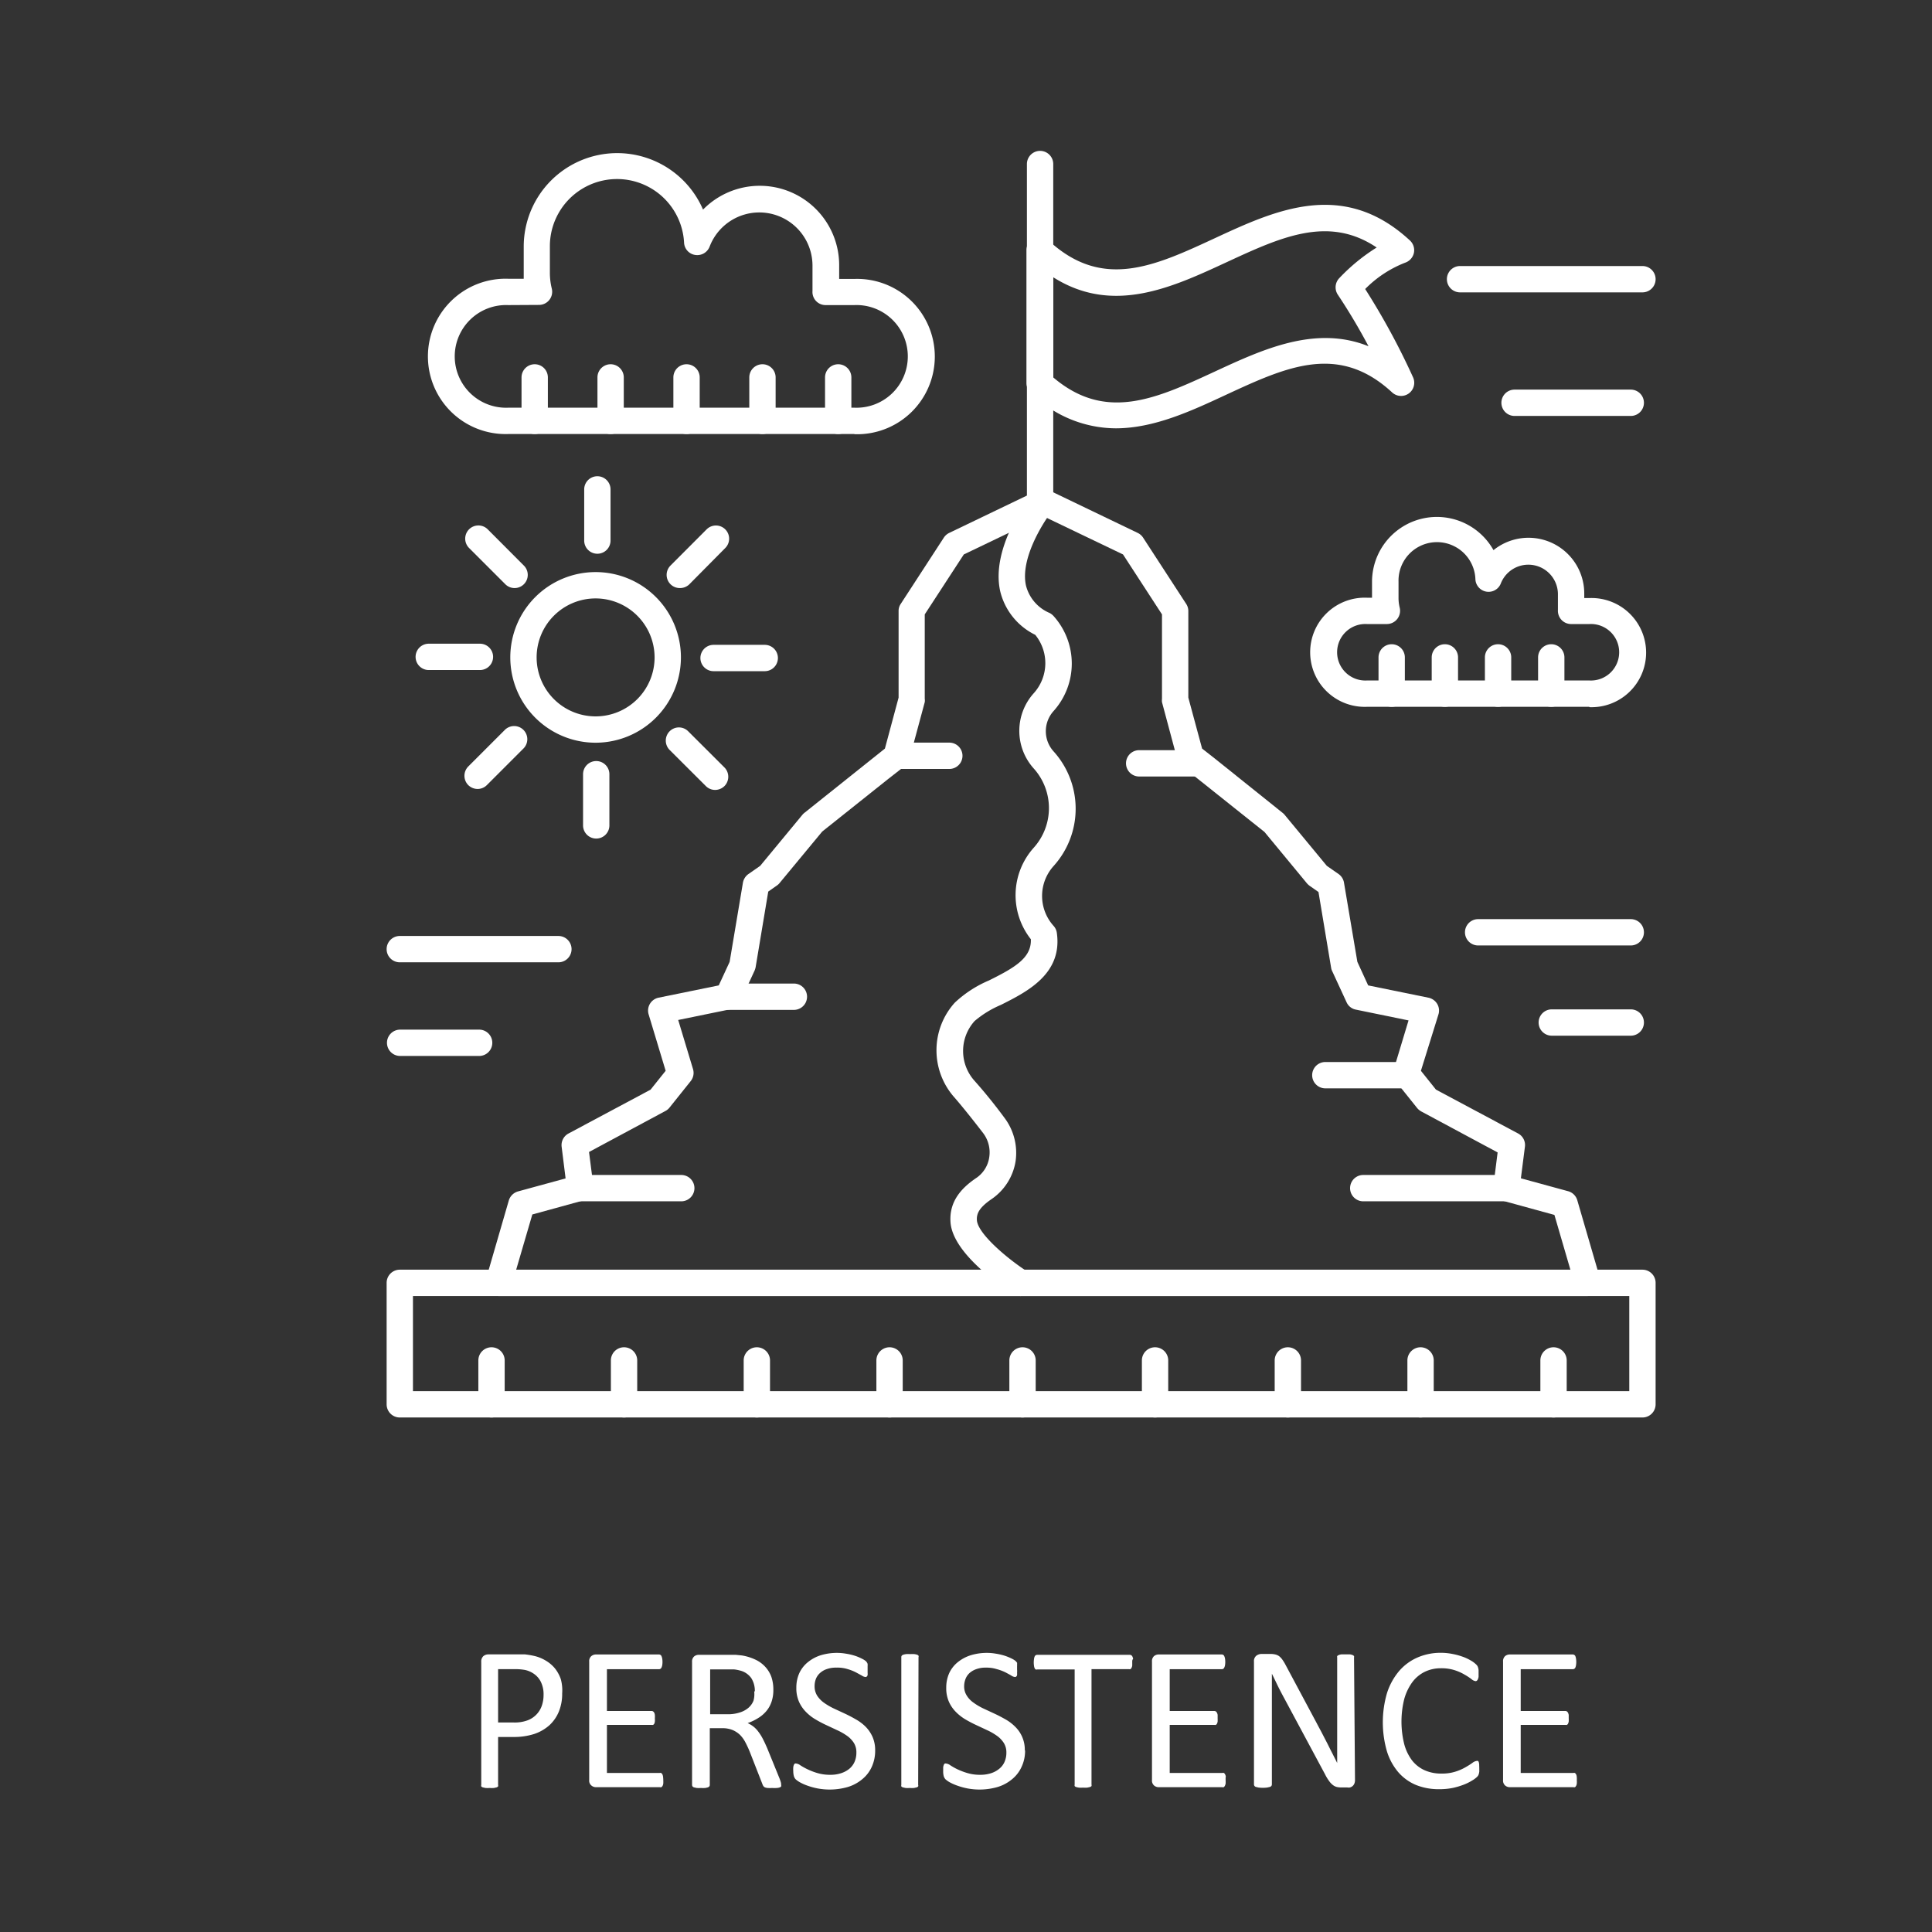
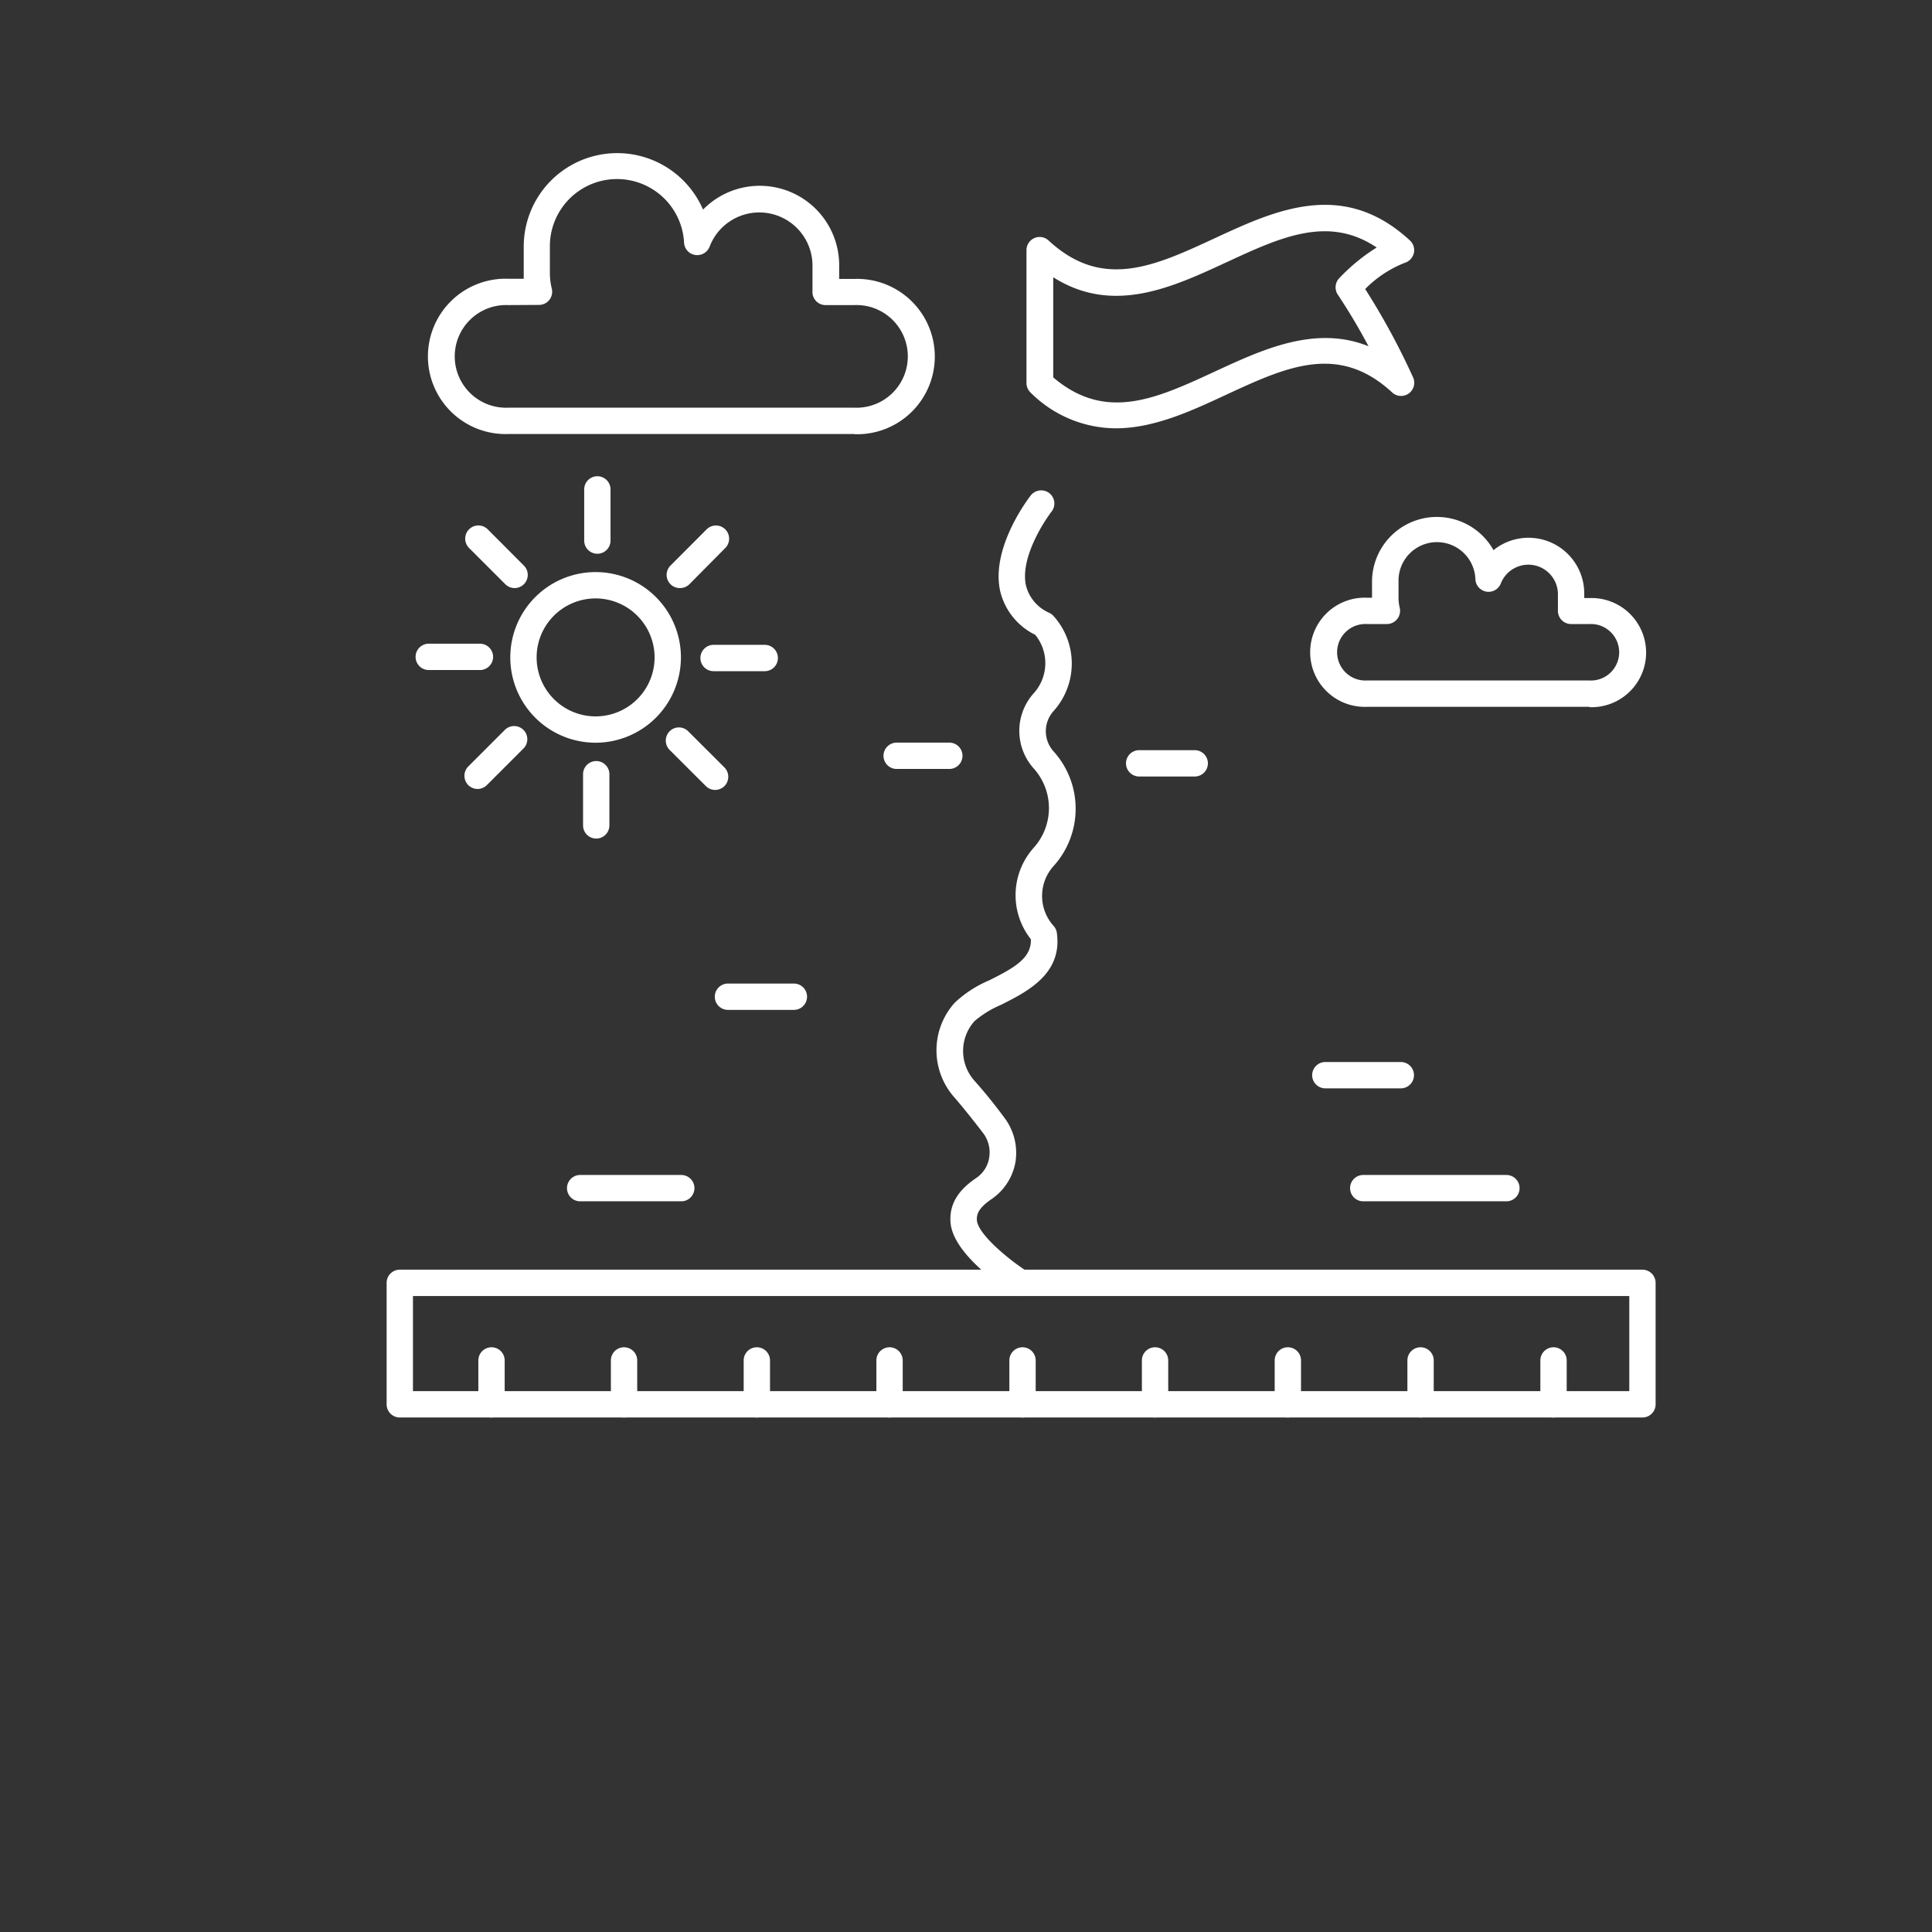
<svg xmlns="http://www.w3.org/2000/svg" t="1686893312817" class="icon" viewBox="0 0 1024 1024" version="1.1" p-id="6874" width="11679" height="11679">
  <rect x="0" y="0" width="1024" height="1024" fill="#333333" stroke="none" />
-   <path d="M841.641 686.916H264.281a6.931 6.931 0 0 1-5.582-2.791 7.025 7.025 0 0 1-1.116-6.141l12.142-41.868a7.118 7.118 0 0 1 4.885-4.652l25.167-6.885-2.093-16.747a6.978 6.978 0 0 1 3.582-7.025l43.543-23.26 8.001-10.002-9.025-29.912a6.978 6.978 0 0 1 5.257-8.839l31.913-6.513 5.768-12.467 7.025-41.868a7.211 7.211 0 0 1 2.884-4.652l6.28-4.373 22.423-27.121a6.745 6.745 0 0 1 1.023-0.977l42.659-34.053 7.257-27.028v-45.822a6.559 6.559 0 0 1 1.116-3.815l22.841-35.123a7.071 7.071 0 0 1 2.838-2.512l45.683-21.957a7.35 7.35 0 0 1 3.024-0.651h2.559a7.676 7.676 0 0 1 3.024 0.651l45.683 21.957a7.071 7.071 0 0 1 2.838 2.512l22.841 35.123a6.885 6.885 0 0 1 1.116 3.815v45.822l7.304 27.028 6.838 5.35 35.82 28.703a6.745 6.745 0 0 1 1.023 0.977l22.423 27.121 6.28 4.373a6.978 6.978 0 0 1 2.838 4.652l7.071 41.868 5.722 12.467 31.913 6.513a7.071 7.071 0 0 1 4.652 3.256 6.931 6.931 0 0 1 0.698 5.582l-9.304 29.912 7.955 9.955 43.543 23.26a6.931 6.931 0 0 1 3.629 7.025l-2.14 16.747 25.214 6.885a6.978 6.978 0 0 1 4.652 4.652l12.188 41.868a6.978 6.978 0 0 1-6.699 8.932z m-568.057-13.956h558.753l-8.467-29.029-27.307-7.49a6.931 6.931 0 0 1-5.071-7.583l2.279-18.05-40.566-21.771a7.955 7.955 0 0 1-2.14-1.814l-11.165-13.956a6.838 6.838 0 0 1-1.21-6.373l7.862-26.051-27.912-5.722a6.792 6.792 0 0 1-4.931-3.908l-7.629-16.515a6.001 6.001 0 0 1-0.558-1.768l-6.699-40.147-4.652-3.256a8.978 8.978 0 0 1-1.396-1.256l-22.562-27.307-43.775-34.89a7.118 7.118 0 0 1-2.466-3.675l-8.094-30.238a8.513 8.513 0 0 1 0-1.861V325.641l-20.655-31.773-42.194-20.236-42.194 20.236-20.701 31.773v44.659a6.373 6.373 0 0 1 0 1.861l-8.141 30.192a6.838 6.838 0 0 1-2.466 3.675l-8.699 6.792-35.03 27.912-22.609 27.307a6.978 6.978 0 0 1-1.349 1.256l-4.652 3.256-6.699 40.147a11.165 11.165 0 0 1-0.558 1.768l-7.629 16.515a6.792 6.792 0 0 1-4.931 3.908l-27.912 5.722 7.862 26.051a6.978 6.978 0 0 1-1.256 6.373l-11.165 13.956a6.745 6.745 0 0 1-2.14 1.814l-40.566 21.771 2.326 18.05a6.978 6.978 0 0 1-5.117 7.583l-27.261 7.49z" fill="#ffffff" p-id="6875" />
  <path d="M870.53 751.299H211.899a6.978 6.978 0 0 1-6.978-6.978v-64.384a6.978 6.978 0 0 1 6.978-6.978h658.631a6.978 6.978 0 0 1 6.978 6.978V744.321a6.978 6.978 0 0 1-6.978 6.978z m-651.653-13.956h644.675v-50.428H218.877z" fill="#ffffff" p-id="6876" />
  <path d="M540.842 686.916a6.885 6.885 0 0 1-3.722-1.07c-5.396-3.442-32.564-21.492-33.355-38.426-0.651-11.63 7.025-18.608 13.956-23.26a16.003 16.003 0 0 0 6.606-10.839 16.933 16.933 0 0 0-3.303-12.84c-6.373-8.281-11.397-14.468-14.979-18.608a37.635 37.635 0 0 1 0-50.428 61.22 61.22 0 0 1 18.096-11.77c13.956-6.931 22.609-12.049 22.237-21.864a37.681 37.681 0 0 1 1.582-48.567 31.401 31.401 0 0 0 0-41.868 29.819 29.819 0 0 1 0-40.007 23.772 23.772 0 0 0 0.744-30.889 34.797 34.797 0 0 1-18.608-23.26c-5.071-23.26 15.445-49.59 16.282-50.707a7.071 7.071 0 0 1 9.816-1.116 6.978 6.978 0 0 1 1.116 9.816c-4.652 6.094-16.608 24.981-13.537 39.077a21.539 21.539 0 0 0 12.56 14.607 7.908 7.908 0 0 1 2.093 1.628 37.681 37.681 0 0 1 0 50.335 15.956 15.956 0 0 0 0 21.399 45.311 45.311 0 0 1 0 60.755 23.679 23.679 0 0 0 0 31.727 6.885 6.885 0 0 1 1.721 3.722c3.07 21.771-15.863 31.215-29.633 38.146a53.777 53.777 0 0 0-13.956 8.56 23.679 23.679 0 0 0 0 31.727c3.815 4.28 9.304 10.746 15.631 19.306a30.936 30.936 0 0 1 6.094 23.26 30.052 30.052 0 0 1-12.607 20.004c-6.838 4.652-8.094 7.862-7.908 11.211 0.419 7.211 16.329 20.608 26.935 27.4a6.978 6.978 0 0 1-3.768 12.84zM420.774 535.26h-34.937a6.978 6.978 0 0 1 0-13.956h34.937a6.978 6.978 0 0 1 0 13.956zM633.231 411.563h-29.447a6.978 6.978 0 0 1 0-13.956h29.447a6.978 6.978 0 0 1 0 13.956zM742.554 576.849H702.453a6.978 6.978 0 0 1 0-13.956h40.007a6.978 6.978 0 0 1 0 13.956zM798.424 636.72h-75.874a6.978 6.978 0 0 1 0-13.956h75.874a6.978 6.978 0 0 1 0 13.956zM361.089 636.72H307.498a6.978 6.978 0 0 1 0-13.956h53.591a6.978 6.978 0 0 1 0 13.956zM503.161 407.562h-27.912a6.978 6.978 0 0 1 0-13.956h27.912a6.978 6.978 0 0 1 0 13.956z" fill="#ffffff" p-id="6877" />
-   <path d="M551.03 272.329A6.978 6.978 0 0 1 544.285 265.164V86.946a6.978 6.978 0 0 1 13.956 0V265.164a6.978 6.978 0 0 1-7.211 7.164z" fill="#ffffff" p-id="6878" />
  <path d="M591.363 227.018a64.291 64.291 0 0 1-45.078-18.887 7.025 7.025 0 0 1-2.233-5.117V132.582a6.978 6.978 0 0 1 11.723-5.117c28.517 26.423 56.103 13.63 88.109-1.21s68.059-31.541 103.414 1.21a7.025 7.025 0 0 1 2.093 6.606 7.071 7.071 0 0 1-4.652 5.164 60.476 60.476 0 0 0-21.167 13.956A376.813 376.813 0 0 1 748.973 200.036a6.978 6.978 0 0 1-11.072 8.001c-28.47-26.377-56.103-13.584-88.063 1.21-18.468 8.606-38.24 17.771-58.476 17.771zM558.241 200.036c27.912 23.725 54.708 11.211 85.876-3.21 25.214-11.677 53.172-24.609 81.224-13.305a314.662 314.662 0 0 0-16.282-27.354 7.025 7.025 0 0 1 0.791-8.746 100.204 100.204 0 0 1 19.818-16.236c-25.586-17.212-50.846-5.489-79.689 7.862s-60.15 27.912-91.738 7.908zM260.512 751.299a6.978 6.978 0 0 1-6.978-6.978v-23.26a6.978 6.978 0 0 1 13.956 0v23.26a6.978 6.978 0 0 1-6.978 6.978zM330.758 751.299a6.978 6.978 0 0 1-6.978-6.978v-23.26a6.978 6.978 0 0 1 13.956 0v23.26a6.978 6.978 0 0 1-6.978 6.978zM401.143 751.299a6.978 6.978 0 0 1-6.978-6.978v-23.26a6.978 6.978 0 0 1 13.956 0v23.26a6.978 6.978 0 0 1-6.978 6.978zM471.481 751.299a6.978 6.978 0 0 1-6.978-6.978v-23.26a6.978 6.978 0 0 1 13.956 0v23.26a6.978 6.978 0 0 1-6.978 6.978zM541.866 751.299A6.978 6.978 0 0 1 534.981 744.321v-23.26a6.978 6.978 0 0 1 13.956 0v23.26a6.978 6.978 0 0 1-7.071 6.978zM612.204 751.299a6.978 6.978 0 0 1-6.978-6.978v-23.26a6.978 6.978 0 0 1 13.956 0v23.26a6.978 6.978 0 0 1-6.978 6.978zM682.589 751.299a6.978 6.978 0 0 1-6.978-6.978v-23.26a6.978 6.978 0 0 1 13.956 0v23.26a6.978 6.978 0 0 1-6.978 6.978zM752.927 751.299a6.978 6.978 0 0 1-6.978-6.978v-23.26a6.978 6.978 0 0 1 13.956 0v23.26a6.978 6.978 0 0 1-6.978 6.978zM823.405 751.299a6.978 6.978 0 0 1-6.978-6.978v-23.26a6.978 6.978 0 0 1 13.956 0v23.26a6.978 6.978 0 0 1-6.978 6.978zM452.826 230.042H269.351a41.17 41.17 0 1 1 0-82.294h8.234v-16.933a49.544 49.544 0 0 1 95.041-19.725 42.101 42.101 0 0 1 72.153 29.587v7.164h8.141a41.17 41.17 0 1 1 0 82.294zM269.351 161.704a27.214 27.214 0 1 0 0 54.382h183.475a27.214 27.214 0 1 0 0-54.382h-15.259a6.931 6.931 0 0 1-6.931-7.443V140.584a28.191 28.191 0 0 0-54.522-9.862 7.025 7.025 0 0 1-7.583 4.419 6.931 6.931 0 0 1-5.955-6.466 35.588 35.588 0 0 0-71.129 2.047v13.956a34.844 34.844 0 0 0 1.023 8.327 6.978 6.978 0 0 1-6.792 8.606zM842.386 374.626h-117.882a28.935 28.935 0 1 1 0-57.824h2.698v-8.467a34.378 34.378 0 0 1 64.384-16.747 29.54 29.54 0 0 1 48.102 23.26v2.14h2.698a28.935 28.935 0 1 1 0 57.824z m-117.882-43.868a14.979 14.979 0 1 0 0 29.912h117.882a14.979 14.979 0 1 0 0-29.912H832.709a7.025 7.025 0 0 1-5.117-2.233 7.118 7.118 0 0 1-1.861-5.257v-8.606a15.677 15.677 0 0 0-30.238-5.489 6.978 6.978 0 0 1-13.491-2.047 20.376 20.376 0 0 0-40.752 1.21v9.025a22.144 22.144 0 0 0 0.605 4.652A7.025 7.025 0 0 1 735.017 330.758zM315.685 393.653a45.218 45.218 0 1 1 45.218-45.218 45.264 45.264 0 0 1-45.218 45.218z m0-76.479a31.261 31.261 0 1 0 31.261 31.261 31.308 31.308 0 0 0-31.261-31.261zM316.011 444.453a6.978 6.978 0 0 1-6.978-6.978v-27.121a6.978 6.978 0 1 1 13.956 0V437.289a6.978 6.978 0 0 1-6.978 7.164zM316.616 293.495a6.978 6.978 0 0 1-6.978-6.978v-27.121a6.978 6.978 0 1 1 13.956 0v27.121a6.978 6.978 0 0 1-6.978 6.978zM379.046 418.681a6.931 6.931 0 0 1-4.931-2.047l-19.213-19.166a7.025 7.025 0 0 1 0-9.862 6.931 6.931 0 0 1 9.862 0l19.213 19.166a7.025 7.025 0 0 1 0 9.862 7.118 7.118 0 0 1-4.931 2.047zM272.747 311.685a6.931 6.931 0 0 1-4.931-2.047l-19.213-19.213a6.978 6.978 0 1 1 9.909-9.862l19.166 19.213A6.978 6.978 0 0 1 272.747 311.685zM405.329 355.739H378.208a6.978 6.978 0 1 1 0-13.956h27.121a6.978 6.978 0 0 1 0 13.956zM254.372 355.134h-27.121a6.978 6.978 0 1 1 0-13.956h27.121a6.978 6.978 0 1 1 0 13.956zM360.298 311.685a6.978 6.978 0 0 1-4.931-11.909l19.166-19.213a6.978 6.978 0 0 1 9.862 9.909l-19.166 19.352a7.118 7.118 0 0 1-4.931 1.861zM253.116 418.169a7.118 7.118 0 0 1-4.931-2.047 7.025 7.025 0 0 1 0-9.862l19.213-19.213a6.978 6.978 0 1 1 9.862 9.862l-19.213 19.213a6.931 6.931 0 0 1-4.931 2.047z" fill="#ffffff" p-id="6879" />
-   <path d="M283.4 230.042a6.978 6.978 0 0 1-6.978-6.978V200.036a6.978 6.978 0 1 1 13.956 0v23.26a6.978 6.978 0 0 1-6.978 6.745zM323.64 230.042a6.978 6.978 0 0 1-6.978-6.978V200.036a6.978 6.978 0 0 1 13.956 0v23.26a6.978 6.978 0 0 1-6.978 6.745zM363.88 230.042a6.978 6.978 0 0 1-6.978-6.978V200.036a6.978 6.978 0 0 1 13.956 0v23.26a6.978 6.978 0 0 1-6.978 6.745zM404.12 230.042a6.978 6.978 0 0 1-6.978-6.978V200.036a6.978 6.978 0 0 1 13.956 0v23.26a6.978 6.978 0 0 1-6.978 6.745zM444.313 230.042A6.978 6.978 0 0 1 437.289 223.296v-23.26a6.978 6.978 0 1 1 13.956 0v23.26a6.978 6.978 0 0 1-6.931 6.745zM737.622 374.626a6.978 6.978 0 0 1-6.978-6.978V348.435a6.978 6.978 0 0 1 13.956 0V367.509a6.978 6.978 0 0 1-6.978 7.118zM765.814 374.626a6.978 6.978 0 0 1-6.978-6.978V348.435a6.978 6.978 0 0 1 13.956 0V367.509a6.978 6.978 0 0 1-6.978 7.118zM794.005 374.626a6.978 6.978 0 0 1-6.978-6.978V348.435a6.978 6.978 0 0 1 13.956 0V367.509a6.978 6.978 0 0 1-6.978 7.118zM822.196 374.626a6.978 6.978 0 0 1-6.978-6.978V348.435a6.978 6.978 0 0 1 13.956 0V367.509a6.978 6.978 0 0 1-6.978 7.118zM870.53 154.958h-96.669a6.978 6.978 0 1 1 0-13.956h96.669a6.978 6.978 0 0 1 0 13.956zM864.343 220.459h-61.593a6.978 6.978 0 0 1 0-13.956h61.593a6.978 6.978 0 0 1 0 13.956zM295.961 510.046H211.899a6.978 6.978 0 0 1 0-13.956h84.062a6.978 6.978 0 1 1 0 13.956zM253.953 559.683h-41.868a6.978 6.978 0 0 1 0-13.956h41.868a6.978 6.978 0 0 1 0 13.956zM864.343 501.114h-80.898a6.978 6.978 0 0 1 0-13.956h80.898a6.978 6.978 0 0 1 0 13.956zM864.343 548.937h-41.868a6.978 6.978 0 0 1 0-13.956h41.868a6.978 6.978 0 0 1 0 13.956zM297.961 897.558a24.702 24.702 0 0 1-1.721 9.537 20.422 20.422 0 0 1-4.978 7.257 22.981 22.981 0 0 1-8.001 4.652 34.89 34.89 0 0 1-11.258 1.628h-8.001v25.4a1.582 1.582 0 0 1 0 0.791 2.326 2.326 0 0 1-0.744 0.512l-1.442 0.326a15.259 15.259 0 0 1-2.279 0 15.026 15.026 0 0 1-2.233 0l-1.442-0.326a1.768 1.768 0 0 1-0.791-0.512 1.535 1.535 0 0 1 0-0.791v-65.128a3.861 3.861 0 0 1 1.116-3.117 4.14 4.14 0 0 1 2.559-0.93H278.237a44.334 44.334 0 0 1 4.978 0.837 20.841 20.841 0 0 1 5.815 2.326 18.608 18.608 0 0 1 5.071 4.233 18.98 18.98 0 0 1 3.163 5.815 22.423 22.423 0 0 1 0.698 7.49z m-9.862 0.791a14.747 14.747 0 0 0-1.582-7.211 11.165 11.165 0 0 0-4.001-4.28 12.514 12.514 0 0 0-4.652-1.814 30.471 30.471 0 0 0-4.931-0.372h-8.932v28.284h8.467a19.445 19.445 0 0 0 7.071-1.116 12.653 12.653 0 0 0 7.583-7.629 17.212 17.212 0 0 0 0.977-5.862zM351.552 943.567a16.608 16.608 0 0 1 0 1.721 4.001 4.001 0 0 1-0.372 1.256 1.907 1.907 0 0 1-0.651 0.698 1.582 1.582 0 0 1-0.791 0h-33.96a3.629 3.629 0 0 1-2.326-0.884 3.349 3.349 0 0 1-1.163-2.931v-62.709a3.489 3.489 0 0 1 1.163-2.977 3.861 3.861 0 0 1 2.326-0.837h33.494a1.582 1.582 0 0 1 0.791 0.233 1.442 1.442 0 0 1 0.558 0.698 5.815 5.815 0 0 1 0.372 1.256 11.258 11.258 0 0 1 0 3.536 4.885 4.885 0 0 1-0.372 1.163 1.442 1.442 0 0 1-0.558 0.698 1.582 1.582 0 0 1-0.791 0.233h-27.586v22.144h23.679a1.21 1.21 0 0 1 0.791 0.233 1.814 1.814 0 0 1 0.605 0.698 3.163 3.163 0 0 1 0.326 1.163 10.7 10.7 0 0 1 0 1.814 9.025 9.025 0 0 1 0 1.675 3.489 3.489 0 0 1-0.326 1.163 1.489 1.489 0 0 1-0.605 0.605 1.535 1.535 0 0 1-0.791 0h-23.679V939.706h27.912a1.582 1.582 0 0 1 0.791 0 2.186 2.186 0 0 1 0.651 0.651 4.094 4.094 0 0 1 0.372 1.21c0.093 0.698 0.14 1.303 0.14 2zM414.029 946.032a1.535 1.535 0 0 1 0 0.791 1.256 1.256 0 0 1-0.698 0.512 5.443 5.443 0 0 1-1.535 0.326 19.399 19.399 0 0 1-2.605 0 15.956 15.956 0 0 1-2.326 0 5.117 5.117 0 0 1-1.442-0.326 2.093 2.093 0 0 1-0.837-0.698 4.652 4.652 0 0 1-0.512-1.07l-6.513-16.654a54.522 54.522 0 0 0-2.373-5.21 16.561 16.561 0 0 0-2.884-4.094 13.072 13.072 0 0 0-4.001-2.652 13.956 13.956 0 0 0-5.489-0.977h-6.606v30.052a1.582 1.582 0 0 1-0.233 0.791 2.093 2.093 0 0 1-0.791 0.512 10.607 10.607 0 0 1-1.396 0.326 15.259 15.259 0 0 1-2.279 0 14.607 14.607 0 0 1-2.233 0l-1.489-0.326a1.907 1.907 0 0 1-0.744-0.512 1.582 1.582 0 0 1-0.233-0.791v-65.128a3.582 3.582 0 0 1 1.116-2.977 3.908 3.908 0 0 1 2.373-0.837h19.678l3.21 0.326a26.749 26.749 0 0 1 7.211 2.233 16.561 16.561 0 0 1 5.257 3.861 15.631 15.631 0 0 1 3.21 5.35 20.655 20.655 0 0 1 1.023 6.699 19.073 19.073 0 0 1-0.93 6.327 15.212 15.212 0 0 1-2.745 4.978 17.585 17.585 0 0 1-4.326 3.722 27.447 27.447 0 0 1-5.629 2.698 14.282 14.282 0 0 1 3.163 1.907 13.956 13.956 0 0 1 2.652 2.838 23.818 23.818 0 0 1 2.326 3.768c0.744 1.396 1.442 2.977 2.186 4.652l6.327 15.538a26.749 26.749 0 0 1 0.977 2.745 5.303 5.303 0 0 1 0.14 1.303z m-13.956-49.544a12.56 12.56 0 0 0-1.861-7.025 10.374 10.374 0 0 0-6.187-4.094 19.027 19.027 0 0 0-3.07-0.558h-12.56v23.772h9.304a19.818 19.818 0 0 0 6.373-0.93 12.793 12.793 0 0 0 4.652-2.512 9.63 9.63 0 0 0 2.652-3.768 13.026 13.026 0 0 0 0.372-4.885zM463.852 927.657a20.562 20.562 0 0 1-1.814 8.839 18.05 18.05 0 0 1-5.071 6.559 21.864 21.864 0 0 1-7.629 4.094 34.751 34.751 0 0 1-16.049 0.744 35.914 35.914 0 0 1-5.396-1.489 24.795 24.795 0 0 1-3.954-1.768 12.979 12.979 0 0 1-2.233-1.582 4.233 4.233 0 0 1-0.93-1.675 10.141 10.141 0 0 1-0.326-2.698 12.235 12.235 0 0 1 0-2 4.094 4.094 0 0 1 0.326-1.256 1.442 1.442 0 0 1 0.558-0.698 1.256 1.256 0 0 1 0.744 0 4.652 4.652 0 0 1 2.14 0.93 33.122 33.122 0 0 0 3.582 2 34.518 34.518 0 0 0 5.257 2.047 23.493 23.493 0 0 0 7.118 0.977 17.585 17.585 0 0 0 5.582-0.837 13.119 13.119 0 0 0 4.373-2.326 9.909 9.909 0 0 0 2.791-3.675 11.956 11.956 0 0 0 0.977-4.931 9.304 9.304 0 0 0-1.349-5.164 13.537 13.537 0 0 0-3.582-3.722 31.401 31.401 0 0 0-5.117-2.931l-5.862-2.745a62.802 62.802 0 0 1-5.815-3.07 23.772 23.772 0 0 1-5.071-4.001 18.096 18.096 0 0 1-3.629-5.35 17.771 17.771 0 0 1-1.396-7.397 18.608 18.608 0 0 1 1.628-7.862 16.236 16.236 0 0 1 4.652-5.815 20.515 20.515 0 0 1 6.792-3.582 29.726 29.726 0 0 1 8.56-1.21 27.121 27.121 0 0 1 4.652 0.419 31.355 31.355 0 0 1 4.652 1.07 25.679 25.679 0 0 1 3.722 1.535 10.886 10.886 0 0 1 2.186 1.349 5.21 5.21 0 0 1 0.651 0.837 1.768 1.768 0 0 1 0.279 0.744 6.978 6.978 0 0 1 0 1.116v3.442a8.281 8.281 0 0 1 0 1.303 1.861 1.861 0 0 1-0.465 0.744 0.977 0.977 0 0 1-0.698 0.233 4.233 4.233 0 0 1-1.861-0.744l-3.163-1.721a24.47 24.47 0 0 0-4.373-1.721 18.003 18.003 0 0 0-5.955-0.791 14.514 14.514 0 0 0-5.164 0.791 10.002 10.002 0 0 0-3.582 2.093 8.327 8.327 0 0 0-2.14 3.07 10.653 10.653 0 0 0-0.698 3.815 9.304 9.304 0 0 0 1.349 5.071 13.956 13.956 0 0 0 3.629 3.768 34.285 34.285 0 0 0 5.164 3.024l5.908 2.745q2.977 1.396 5.862 3.07a23.958 23.958 0 0 1 5.164 3.908 18.096 18.096 0 0 1 3.629 5.35 17.399 17.399 0 0 1 1.396 7.071zM486.647 946.032a1.21 1.21 0 0 1 0 0.791 1.582 1.582 0 0 1-0.744 0.512l-1.442 0.326a15.259 15.259 0 0 1-2.279 0 15.956 15.956 0 0 1-2.233 0l-1.442-0.326a1.768 1.768 0 0 1-0.791-0.512 1.535 1.535 0 0 1 0-0.791v-67.687a1.163 1.163 0 0 1 0.233-0.791 1.768 1.768 0 0 1 0.791-0.512 9.025 9.025 0 0 1 1.489-0.326 13.956 13.956 0 0 1 2.14 0 15.259 15.259 0 0 1 2.279 0 7.49 7.49 0 0 1 1.442 0.326 1.582 1.582 0 0 1 0.744 0.512 1.163 1.163 0 0 1 0 0.791zM543.308 927.657a19.911 19.911 0 0 1-1.861 8.839 18.05 18.05 0 0 1-5.071 6.559 21.864 21.864 0 0 1-7.629 4.094 34.564 34.564 0 0 1-16.003 0.744 35.914 35.914 0 0 1-5.396-1.489 25.446 25.446 0 0 1-4.001-1.768 12.979 12.979 0 0 1-2.233-1.582 4.652 4.652 0 0 1-0.93-1.675 10.42 10.42 0 0 1-0.279-2.698v-2a6.094 6.094 0 0 1 0.326-1.256 1.442 1.442 0 0 1 0.558-0.698 1.349 1.349 0 0 1 0.744 0 4.652 4.652 0 0 1 2.186 0.93 31.913 31.913 0 0 0 3.536 2 35.262 35.262 0 0 0 5.303 2.047 23.26 23.26 0 0 0 7.071 0.977 18.096 18.096 0 0 0 5.629-0.837 12.886 12.886 0 0 0 4.326-2.326 9.583 9.583 0 0 0 2.838-3.675 11.956 11.956 0 0 0 0.977-4.931 9.304 9.304 0 0 0-1.396-5.164 13.537 13.537 0 0 0-3.582-3.722 30.889 30.889 0 0 0-5.071-2.931l-5.862-2.745q-3.024-1.396-5.862-3.07a24.981 24.981 0 0 1-5.071-4.001 18.096 18.096 0 0 1-3.629-5.35 17.771 17.771 0 0 1-1.396-7.397 18.608 18.608 0 0 1 1.628-7.862 16.236 16.236 0 0 1 4.652-5.815 20.794 20.794 0 0 1 6.838-3.582 29.168 29.168 0 0 1 8.513-1.21 26.749 26.749 0 0 1 4.652 0.419 31.355 31.355 0 0 1 4.652 1.07 28.796 28.796 0 0 1 3.768 1.535 10.188 10.188 0 0 1 2.14 1.349l0.698 0.837a2.791 2.791 0 0 1 0 0.744 6.978 6.978 0 0 1 0 1.116v1.721a9.862 9.862 0 0 1 0 1.721 8.281 8.281 0 0 1 0 1.303 1.489 1.489 0 0 1-0.465 0.744 0.884 0.884 0 0 1-0.651 0.233 4.187 4.187 0 0 1-1.907-0.744c-0.837-0.512-1.907-1.07-3.117-1.721a25.074 25.074 0 0 0-4.652-1.721 18.003 18.003 0 0 0-5.675-0.791 14.235 14.235 0 0 0-5.117 0.791 10.653 10.653 0 0 0-3.629 2.093 8.234 8.234 0 0 0-2.093 3.07 10.7 10.7 0 0 0-0.744 3.815 8.885 8.885 0 0 0 1.396 5.071 12.653 12.653 0 0 0 3.629 3.768 31.587 31.587 0 0 0 5.117 3.024l5.908 2.745c2 0.93 3.954 1.954 5.908 3.07a23.632 23.632 0 0 1 5.117 3.908 16.98 16.98 0 0 1 5.071 12.607zM600.109 880.951v1.814a3.722 3.722 0 0 1-0.372 1.21 1.489 1.489 0 0 1-0.605 0.698 1.535 1.535 0 0 1-0.791 0h-19.818v61.174a1.582 1.582 0 0 1 0 0.791 1.768 1.768 0 0 1-0.791 0.512l-1.442 0.326a14.607 14.607 0 0 1-2.233 0 15.026 15.026 0 0 1-2.233 0 12.747 12.747 0 0 1-1.489-0.326 1.582 1.582 0 0 1-0.744-0.512 1.582 1.582 0 0 1 0-0.791v-60.988h-19.864a1.628 1.628 0 0 1-0.791 0 1.442 1.442 0 0 1-0.558-0.698 3.768 3.768 0 0 1-0.326-1.21 11.863 11.863 0 0 1 0-3.629 4.094 4.094 0 0 1 0.326-1.303 1.442 1.442 0 0 1 0.558-0.698 1.721 1.721 0 0 1 0.791-0.233h49.079a1.582 1.582 0 0 1 0.791 0.233 1.489 1.489 0 0 1 0.605 0.698 3.954 3.954 0 0 1 0.372 1.303c-0.465 0.326-0.465 0.93-0.465 1.628zM649.606 943.567a16.608 16.608 0 0 1 0 1.721 3.954 3.954 0 0 1-0.419 1.256 1.814 1.814 0 0 1-0.605 0.698 1.582 1.582 0 0 1-0.791 0H614.065a3.675 3.675 0 0 1-2.373-0.884 3.442 3.442 0 0 1-1.116-2.931v-62.709a3.582 3.582 0 0 1 1.116-2.977 3.908 3.908 0 0 1 2.373-0.837h33.494a1.582 1.582 0 0 1 0.791 0.233 1.442 1.442 0 0 1 0.558 0.698 5.815 5.815 0 0 1 0.372 1.256 11.258 11.258 0 0 1 0 3.536 4.885 4.885 0 0 1-0.372 1.163 1.442 1.442 0 0 1-0.558 0.698 1.582 1.582 0 0 1-0.791 0.233h-27.586v22.144h23.632a1.163 1.163 0 0 1 0.791 0.233 1.489 1.489 0 0 1 0.605 0.698 3.117 3.117 0 0 1 0.372 1.163v1.814a16.422 16.422 0 0 1 0 1.675 3.396 3.396 0 0 1-0.372 1.163 1.256 1.256 0 0 1-0.605 0.605 1.442 1.442 0 0 1-0.791 0h-23.632V939.706h27.912a1.582 1.582 0 0 1 0.791 0 2.047 2.047 0 0 1 0.605 0.651 4.094 4.094 0 0 1 0.419 1.21c-0.14 0.698-0.093 1.303-0.093 2zM718.177 943.567a4.652 4.652 0 0 1-0.372 1.861 3.675 3.675 0 0 1-0.93 1.256 3.722 3.722 0 0 1-1.349 0.698 3.908 3.908 0 0 1-1.442 0h-3.117a10.514 10.514 0 0 1-2.559-0.279 5.722 5.722 0 0 1-2.093-1.116 9.909 9.909 0 0 1-1.954-2.14 22.981 22.981 0 0 1-2.093-3.489l-21.539-40.147c-1.116-2.047-2.279-4.233-3.396-6.513s-2.233-4.652-3.21-6.606V945.8a1.396 1.396 0 0 1-0.233 0.744 1.721 1.721 0 0 1-0.791 0.558l-1.442 0.326a18.608 18.608 0 0 1-4.652 0l-1.396-0.326a1.582 1.582 0 0 1-0.744-0.558 1.396 1.396 0 0 1-0.233-0.744v-65.128a3.629 3.629 0 0 1 1.256-3.117 4.652 4.652 0 0 1 2.698-0.93h4.652a10.932 10.932 0 0 1 2.698 0.279 5.955 5.955 0 0 1 2 0.884 8.839 8.839 0 0 1 1.675 1.768 22.888 22.888 0 0 1 1.721 2.791l16.561 30.982c0.977 1.907 2 3.722 2.931 5.536l2.745 5.303c0.884 1.768 1.721 3.489 2.605 5.164l2.559 5.071v-55.917a1.303 1.303 0 0 1 0-0.698 1.721 1.721 0 0 1 0.791-0.558 4.978 4.978 0 0 1 1.442-0.372h4.512a4.652 4.652 0 0 1 1.442 0.372 1.582 1.582 0 0 1 0.744 0.558 1.396 1.396 0 0 1 0 0.698zM784.049 937.473v1.535a7.35 7.35 0 0 1-0.233 1.163 3.489 3.489 0 0 1-0.326 0.837 4.187 4.187 0 0 1-0.791 0.93 12.886 12.886 0 0 1-2.279 1.675 26.609 26.609 0 0 1-4.326 2.186 39.449 39.449 0 0 1-5.955 1.814 35.727 35.727 0 0 1-7.304 0.698 31.959 31.959 0 0 1-12.421-2.279 25.353 25.353 0 0 1-9.304-6.745 31.355 31.355 0 0 1-6.001-11.025 55.359 55.359 0 0 1 0-30.796 34.053 34.053 0 0 1 6.327-11.63 27.028 27.028 0 0 1 9.816-7.304 30.796 30.796 0 0 1 12.607-2.512 31.541 31.541 0 0 1 5.955 0.605 34.471 34.471 0 0 1 5.35 1.442 23.26 23.26 0 0 1 4.326 2 13.119 13.119 0 0 1 2.652 1.907 4.652 4.652 0 0 1 0.977 1.116 3.908 3.908 0 0 1 0.326 0.884 6.978 6.978 0 0 1 0.233 1.21v3.582a4.652 4.652 0 0 1-0.372 1.256 1.535 1.535 0 0 1-0.512 0.744 0.977 0.977 0 0 1-0.744 0.279 4.233 4.233 0 0 1-2.14-1.07 31.122 31.122 0 0 0-3.536-2.326 25.307 25.307 0 0 0-5.257-2.373 22.981 22.981 0 0 0-7.397-1.07 19.492 19.492 0 0 0-8.606 1.907 18.236 18.236 0 0 0-6.606 5.536 27.912 27.912 0 0 0-4.233 8.885 49.497 49.497 0 0 0 0 23.911 25.121 25.121 0 0 0 4.14 8.606 17.678 17.678 0 0 0 6.652 5.21 21.353 21.353 0 0 0 8.978 1.768 23.26 23.26 0 0 0 7.35-1.023 26.33 26.33 0 0 0 5.35-2.326 40.193 40.193 0 0 0 3.675-2.326 4.652 4.652 0 0 1 2.233-1.023 0.977 0.977 0 0 1 0.651 0 1.116 1.116 0 0 1 0.465 0.605 6.652 6.652 0 0 1 0.233 1.303c0 0.698 0.047 1.396 0.047 2.233zM835.733 943.567a8.839 8.839 0 0 1 0 1.721 3.07 3.07 0 0 1-0.372 1.256 1.814 1.814 0 0 1-0.605 0.698 1.582 1.582 0 0 1-0.791 0H800.145a3.675 3.675 0 0 1-2.373-0.884 3.442 3.442 0 0 1-1.116-2.931v-62.709a3.582 3.582 0 0 1 1.116-2.977 3.908 3.908 0 0 1 2.373-0.837h33.448a1.442 1.442 0 0 1 0.791 0.233 1.303 1.303 0 0 1 0.605 0.698 6.094 6.094 0 0 1 0.326 1.256 11.258 11.258 0 0 1 0 3.536 5.071 5.071 0 0 1-0.326 1.163 1.303 1.303 0 0 1-0.605 0.698 1.442 1.442 0 0 1-0.791 0.233h-27.586v22.144h23.679a1.21 1.21 0 0 1 0.791 0.233 1.814 1.814 0 0 1 0.605 0.698 4.28 4.28 0 0 1 0.372 1.163v1.814a16.422 16.422 0 0 1 0 1.675 4.885 4.885 0 0 1-0.372 1.163 1.489 1.489 0 0 1-0.605 0.605 1.535 1.535 0 0 1-0.791 0h-23.679V939.706h27.912a1.582 1.582 0 0 1 0.791 0 2.047 2.047 0 0 1 0.605 0.651 3.07 3.07 0 0 1 0.372 1.21 10.281 10.281 0 0 1 0.047 2z" fill="#ffffff" p-id="6880" />
</svg>